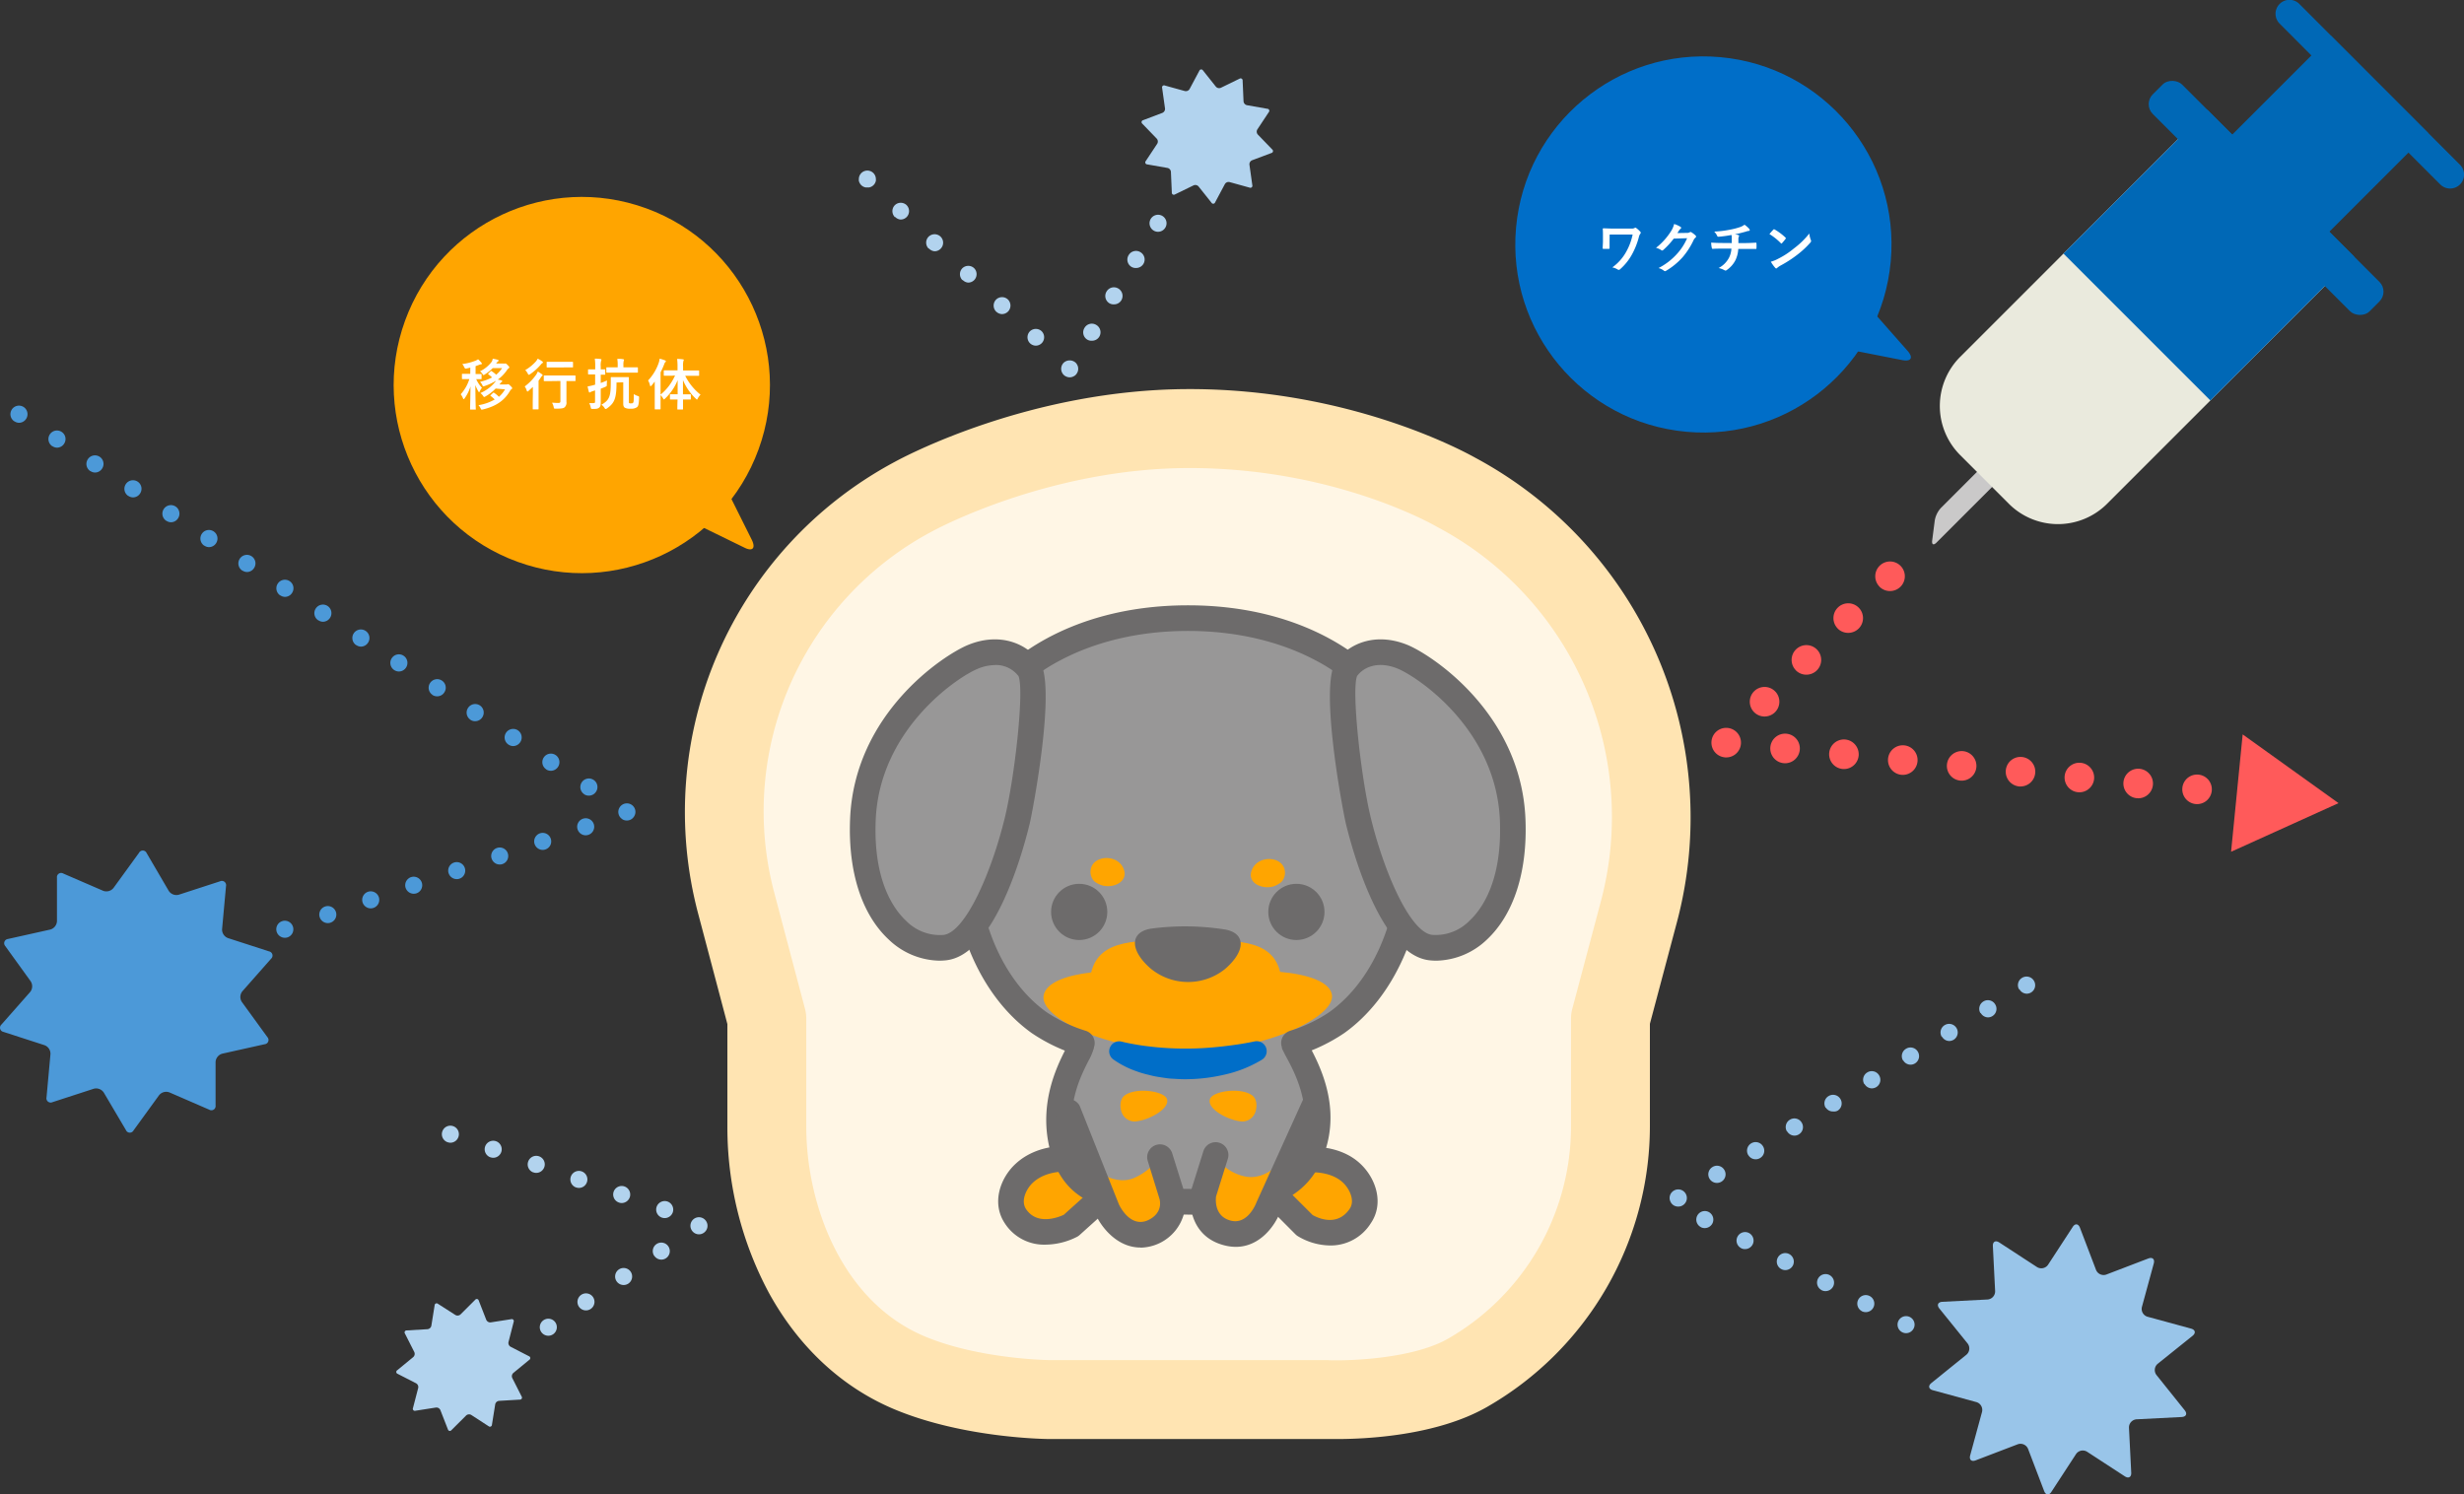
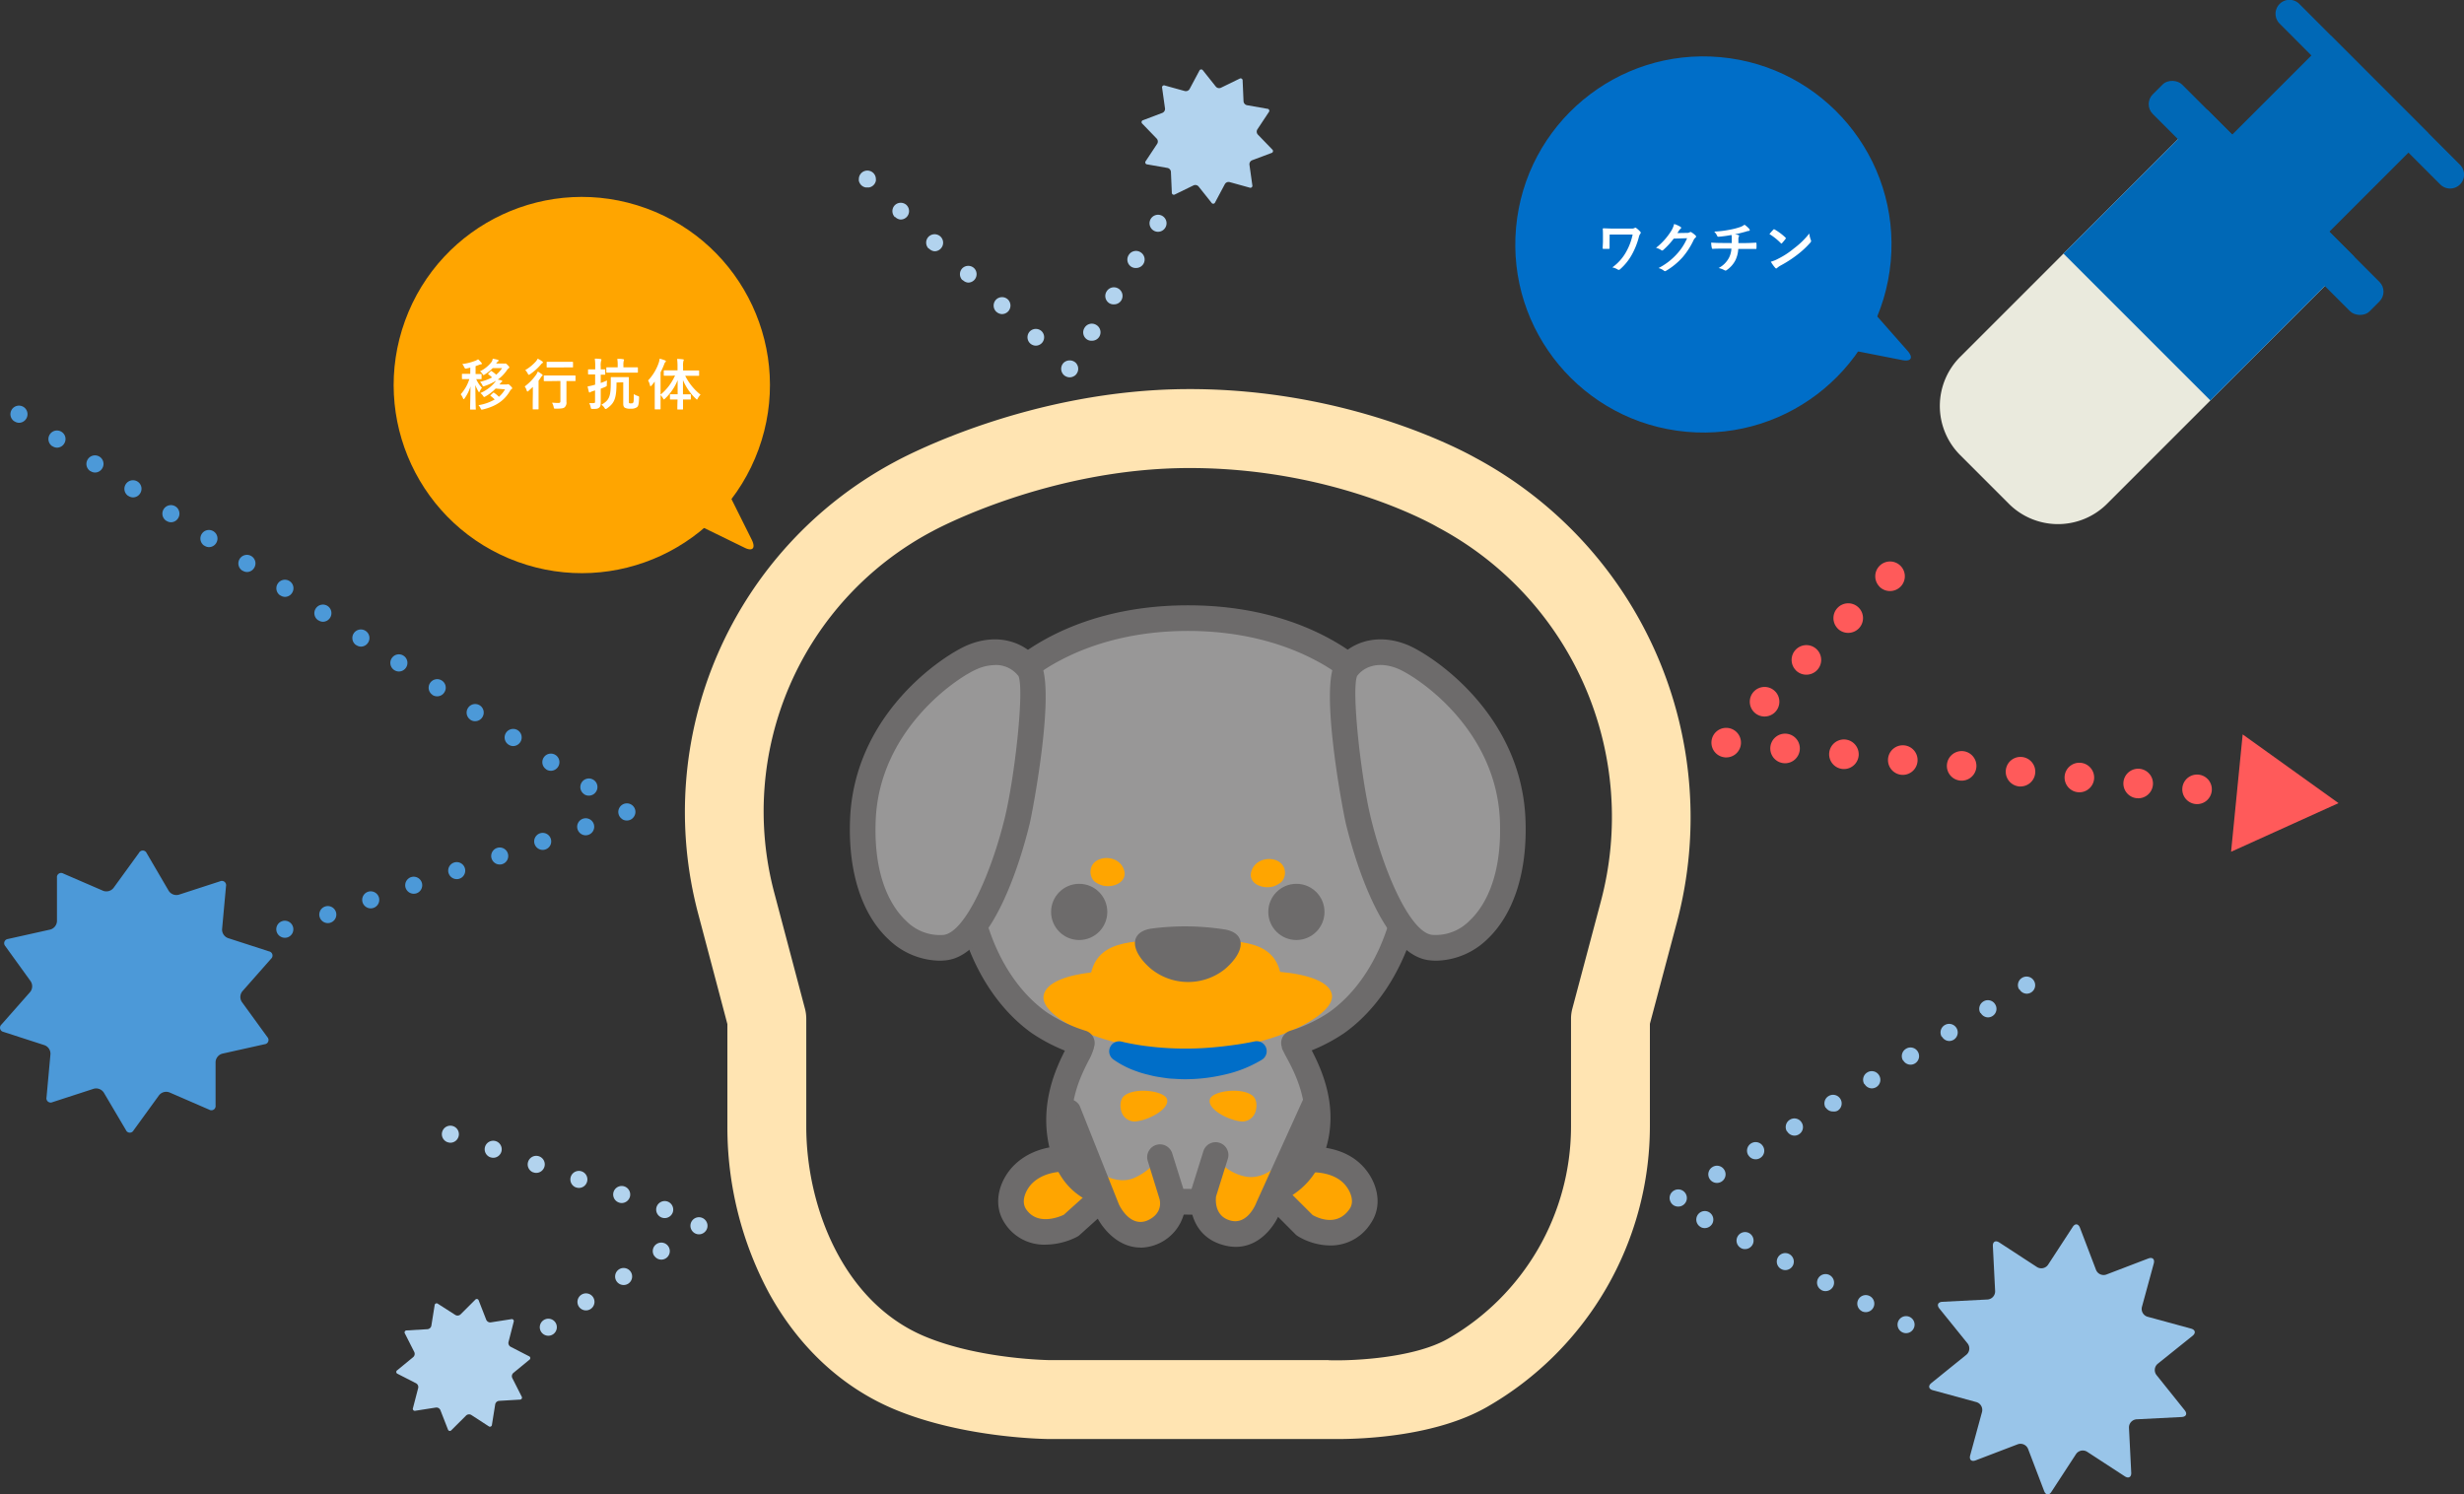
<svg xmlns="http://www.w3.org/2000/svg" viewBox="0 0 625.09 379.16">
  <rect x="0" y="0" width="625.09" height="379.16" fill="#333333" stroke="none" />
  <defs>
    <style>.cls-1{fill:#fff6e5;}.cls-2{fill:orange;}.cls-3{fill:#6d6b6b;}.cls-4{fill:#989797;}.cls-5{fill:none;stroke:#6d6b6b;stroke-linecap:round;stroke-linejoin:round;stroke-width:6.5px;}.cls-6{fill:#006ec8;}.cls-7{fill:#b2d3ee;}.cls-8{fill:#99c5e9;}.cls-9{fill:#4c99d8;}.cls-10{fill:#ff5a5a;}.cls-11{fill:#0068b6;}.cls-12{fill:#cac9c9;}.cls-13{fill:#eaeadd;}.cls-14{fill:#ffe4b2;}.cls-15{fill:#fff;}</style>
  </defs>
  <title>fig_vaccine02-02_pc</title>
  <g id="レイヤー_2" data-name="レイヤー 2">
    <g id="contents">
-       <path class="cls-1" d="M336.68,355.06H266.42s-19.61-.08-35.62-6.76c-23.58-9.84-36.26-36.43-36.26-62.52V258.46l-7.74-29.24a90.71,90.71,0,0,1,45-103.24s31.13-17.25,70-17.25c39.86,0,67.31,16,67.64,16.18a93.55,93.55,0,0,1,46.31,106.53l-7.19,27v27.32A72,72,0,0,1,372.3,348.3C358.93,355.95,336.68,355.06,336.68,355.06Z" />
      <path class="cls-2" d="M271.23,294s-6.72-.75-11.44,3.67c-2.84,2.66-4.57,7.34-2.16,10.89,4.86,7.2,14.09,2.32,14.09,2.32l10.91-9.82" />
      <path class="cls-3" d="M265.19,315.79a11.83,11.83,0,0,1-10.25-5.37c-3.43-5.08-1.27-11.43,2.64-15.08,5.74-5.37,13.68-4.56,14-4.52a3.25,3.25,0,0,1-.7,6.46c-.14,0-5.38-.46-8.88,2.81-1.58,1.48-3.15,4.54-1.69,6.7,2.83,4.18,8.17,2.07,9.55,1.43l10.58-9.52a3.25,3.25,0,1,1,4.35,4.83l-10.91,9.82a3.25,3.25,0,0,1-.66.46A18,18,0,0,1,265.19,315.79Z" />
      <path class="cls-2" d="M330.79,294.27s7.35-1,12.07,3.38c2.84,2.66,4.59,7.36,2.16,10.89-5.34,7.76-14.07,2.32-14.07,2.32L320,299.92" />
      <path class="cls-3" d="M337.45,316a16.25,16.25,0,0,1-8.22-2.37,3.26,3.26,0,0,1-.58-.46l-10.91-10.95a3.25,3.25,0,1,1,4.6-4.59L333,308.28c1.48.82,6.27,3,9.39-1.57,1.47-2.13-.11-5.19-1.71-6.68-3.49-3.27-9.35-2.54-9.41-2.54a3.25,3.25,0,0,1-.89-6.44c.37,0,9-1.18,14.74,4.23,3.93,3.68,6.09,10.06,2.62,15.11A12,12,0,0,1,337.45,316Z" />
      <path class="cls-4" d="M283.74,245.82c.25-.43-7.21,9.12-9.51,19.63-.49,2.26-8.35,12.57-4.54,26.15,3.54,12.59,14.44,13.18,31.69,13.32,14.92.12,28.52-1.05,32.2-15.56,3-11.78-4.32-22-5.34-24.63-3.58-9.35-12.94-18.44-12.94-18.44" />
      <path class="cls-3" d="M303.09,308.17h-1.73c-16.34-.13-30.45-.24-34.79-15.69-3.4-12.11,1.61-22,3.75-26.25.29-.58.65-1.28.75-1.55A53.61,53.61,0,0,1,277,250.16c4.1-7.12,5.16-7.34,6.1-7.54a3.26,3.26,0,0,1,3,5.45c-1.29,1.62-6.87,9.78-8.68,18.08a13.65,13.65,0,0,1-1.29,3c-2.1,4.15-6,11.88-3.3,21.55s10.42,10.8,28.58,10.95c16.63.13,26.19-1.92,29-13.11,2.17-8.56-2-16.5-4.07-20.32a23.19,23.19,0,0,1-1.15-2.34c-3.29-8.59-12.08-17.19-12.17-17.27a3.25,3.25,0,1,1,4.53-4.66c.4.39,9.91,9.7,13.71,19.61.1.27.48,1,.82,1.62,2.41,4.54,7.42,14,4.63,25C332.62,306.37,318.05,308.17,303.09,308.17Z" />
      <path class="cls-2" d="M288,284.54a3.52,3.52,0,0,1-3.41-2.23c-.42-1-.73-3.38.83-4.45,3-2.08,10-1,10.63,1C296.81,281.33,291.49,284.22,288,284.54Z" />
      <path class="cls-2" d="M315,284.54a3.52,3.52,0,0,0,3.41-2.23c.42-1,.73-3.38-.83-4.45-3-2.08-10-1-10.63,1C306.15,281.33,311.47,284.22,315,284.54Z" />
      <path class="cls-2" d="M294,293.75l1.35,6.52s.58,7.52-4.17,9.81c-5.24,2.52-8.32-3-8.32-3l-4.16-9.8s4.4,3.47,8.91,1.63A15,15,0,0,0,294,293.75Z" />
      <path class="cls-2" d="M309,294.3l-2.52,10.39s-.44,5.41,4.8,6.65c5.77,1.37,9.65-3.5,9.65-3.5l4-13s-3.81,4.5-8.76,3.71A11.86,11.86,0,0,1,309,294.3Z" />
      <path class="cls-3" d="M289.31,316.52c-5.89,0-9.89-5.14-11.34-8.35l-.06-.13-10-25.06a3.25,3.25,0,0,1,6-2.4l9.95,25c.36.76,2.83,5.55,6.87,4.21.44-.15,4.26-1.54,3.46-5.49l-3-9.69a3.25,3.25,0,1,1,6.2-1.95l3.08,9.83c0,.09.05.17.07.26a11.61,11.61,0,0,1-11.26,13.8Z" />
      <path class="cls-3" d="M313.51,316.35a11.48,11.48,0,0,1-2.72-.34c-8.33-2-9.32-9.85-8.67-13.71a3.16,3.16,0,0,1,.1-.44l3.08-9.83a3.25,3.25,0,0,1,6.2,1.95l-3,9.58c-.14,1.17-.29,5.15,3.81,6.15s6.2-4,6.42-4.59l.09-.21,11.61-25.63a3.25,3.25,0,0,1,5.92,2.68l-11.57,25.52C323.51,310.86,319.72,316.35,313.51,316.35Z" />
      <path class="cls-4" d="M328.26,264.63a40.75,40.75,0,0,0,10.82-5.16c12-8.52,19.05-25.17,19.05-43s-11.6-43.59-11.6-43.59-14.08-16.06-45.2-16.06h0c-31.11,0-45.2,16.06-45.2,16.06s-11.6,25.79-11.6,43.59,7.07,34.46,19.05,43a40.75,40.75,0,0,0,10.82,5.16s10.27,5,26.93,5S328.26,264.63,328.26,264.63Z" />
      <path class="cls-2" d="M279.67,224.66a6.33,6.33,0,0,1-2.06-1.06,3.45,3.45,0,0,1-.64-3.86c1.38-2.79,6.48-2.81,8,.51S282.61,225.44,279.67,224.66Z" />
      <path class="cls-2" d="M323.1,224.88a6.33,6.33,0,0,0,2-1.13,3.45,3.45,0,0,0,.51-3.88c-1.47-2.75-6.56-2.6-8,.77S320.19,225.76,323.1,224.88Z" />
      <circle class="cls-3" cx="273.78" cy="231.37" r="7.13" />
      <circle class="cls-3" cx="328.88" cy="231.37" r="7.13" />
      <path class="cls-2" d="M337.92,252.58c-.34-3.51-6.31-5.39-13.17-6-2.16-8.64-11.78-8-23.93-8s-21.87-.56-24,8.14c-6.3.74-11.47,2.56-12.07,5.86-1,5.72,16.15,14.09,36,14.11C321,266.72,338.44,258.1,337.92,252.58Z" />
      <path class="cls-3" d="M310.77,245.86a14.94,14.94,0,0,1-19-.24c-5.2-4.62-5.12-9.11.18-10a65,65,0,0,1,19,.24C316.1,236.88,316,241.37,310.77,245.86Z" />
      <path class="cls-3" d="M328.26,267.88a3.25,3.25,0,0,1-1-6.34,37.73,37.73,0,0,0,9.93-4.72c10.91-7.76,17.69-23.21,17.69-40.33,0-15.6-9.53-38.17-11.1-41.77a42.69,42.69,0,0,0-10-7.16c-6.39-3.41-17.2-7.48-32.42-7.48s-26,4.07-32.42,7.48a42.72,42.72,0,0,0-10,7.16c-1.57,3.61-11.1,26.19-11.1,41.77,0,17.12,6.78,32.57,17.69,40.33a37.74,37.74,0,0,0,9.93,4.72,3.25,3.25,0,0,1-2,6.19,44.23,44.23,0,0,1-11.71-5.61c-12.6-9-20.42-26.44-20.42-45.63,0-18.29,11.4-43.85,11.89-44.93a3.25,3.25,0,0,1,.52-.81c.61-.7,15.42-17.17,47.64-17.17s47,16.47,47.64,17.17a3.21,3.21,0,0,1,.52.81c.49,1.08,11.89,26.64,11.89,44.93,0,19.19-7.83,36.67-20.42,45.63a44.25,44.25,0,0,1-11.71,5.61A3.25,3.25,0,0,1,328.26,267.88Z" />
      <path class="cls-5" d="M346.53,172.89" />
      <path class="cls-4" d="M246.78,166.66c-6.32,2.6-26.93,16.89-27.88,41.44-.9,23.28,11.06,33.41,20.79,32.31,9.38-1.05,16.24-23.44,18.34-32.06,2.29-9.36,5.68-34.88,3.06-38.61S253.1,164.06,246.78,166.66Z" />
      <path class="cls-3" d="M238.29,243.74a19.05,19.05,0,0,1-12.83-5.36c-6.84-6.36-10.32-17.16-9.81-30.41,1-27,23.84-41.83,29.89-44.32,8.18-3.37,15-.31,18.22,4.22,4.28,6.12-1.78,38-2.57,41.25-1.9,7.75-9,33.16-21.14,34.52A15.88,15.88,0,0,1,238.29,243.74Zm14.13-75a11.56,11.56,0,0,0-4.4.95c-4.92,2-25,15.25-25.87,38.56-.59,15.29,4.6,22.47,7.74,25.4a12,12,0,0,0,9.44,3.56c5.55-.62,12.15-15.72,15.55-29.61,2.57-10.51,5-32.58,3.5-36.06A7.23,7.23,0,0,0,252.42,168.72Zm6,2.88h0Z" />
      <path class="cls-4" d="M355.88,166.66c6.32,2.6,26.93,16.89,27.88,41.44.9,23.28-11.06,33.41-20.79,32.31-9.38-1.05-16.24-23.44-18.34-32.06-2.29-9.36-5.68-34.88-3.06-38.61S349.56,164.06,355.88,166.66Z" />
      <path class="cls-3" d="M364.37,243.74a15.67,15.67,0,0,1-1.76-.1c-12.12-1.36-19.24-26.77-21.14-34.52-.79-3.24-6.85-35.13-2.57-41.25,3.17-4.53,10-7.59,18.22-4.22C363.16,166.15,386,181,387,208c.51,13.25-3,24.05-9.81,30.41A19.06,19.06,0,0,1,364.37,243.74Zm-20.09-72.22c-1.46,3.47.93,25.55,3.5,36.06,3.39,13.89,10,29,15.55,29.61a12,12,0,0,0,9.44-3.56c3.15-2.92,8.33-10.11,7.74-25.4-.9-23.31-21-36.54-25.87-38.56C349.51,167.55,345.87,169.33,344.28,171.52Z" />
      <path class="cls-6" d="M319.41,269.29a31.44,31.44,0,0,1-8.8,3.37,43.27,43.27,0,0,1-9.24,1.15c-1.56.05-3.13-.08-4.69-.17-.78-.09-1.55-.2-2.33-.33a22.45,22.45,0,0,1-2.31-.44c-.76-.19-1.53-.37-2.28-.59s-1.5-.5-2.24-.77a23.45,23.45,0,0,1-4.37-2.23l-.68-.46a2.54,2.54,0,0,1,2-4.56c1.23.31,2.69.59,4.06.82s2.8.41,4.22.56a76.2,76.2,0,0,0,8.52.4c2.84,0,5.7-.2,8.55-.51s5.73-.73,8.42-1.3a2.54,2.54,0,0,1,1.81,4.69Z" />
      <path class="cls-7" d="M220,47.55a2,2,0,0,1-.42,0,2.68,2.68,0,0,1-.4-.12,2,2,0,0,1-.38-.2,2.68,2.68,0,0,1-.33-.27,1.65,1.65,0,0,1-.26-.33,1.62,1.62,0,0,1-.2-.37,1.94,1.94,0,0,1-.13-.4,2.91,2.91,0,0,1,0-.42,2.16,2.16,0,0,1,2.59-2.12,3.12,3.12,0,0,1,.4.12,1.89,1.89,0,0,1,.37.2,2.26,2.26,0,0,1,.33.27,2.18,2.18,0,0,1,.63,1.53,2,2,0,0,1,0,.42,2.75,2.75,0,0,1-.12.4,2.19,2.19,0,0,1-.2.37,2.16,2.16,0,0,1-.27.33,2.2,2.2,0,0,1-.33.27,2,2,0,0,1-.37.2,3.12,3.12,0,0,1-.4.12A2.15,2.15,0,0,1,220,47.55Z" />
      <path class="cls-7" d="M261.32,87.11a2.15,2.15,0,0,1-.09-3h0a2.16,2.16,0,0,1,3-.1h0a2.16,2.16,0,0,1,.1,3h0a2.15,2.15,0,0,1-1.58.69h0A2.17,2.17,0,0,1,261.32,87.11Zm-8.56-8a2.17,2.17,0,0,1-.1-3.06h0a2.16,2.16,0,0,1,3-.1h0a2.17,2.17,0,0,1,.1,3.06h0a2.17,2.17,0,0,1-1.58.68h0A2.17,2.17,0,0,1,252.76,79.09Zm-8.57-8a2.15,2.15,0,0,1-.1-3h0a2.16,2.16,0,0,1,3-.1h0a2.15,2.15,0,0,1,.1,3h0a2.13,2.13,0,0,1-1.58.69h0A2.17,2.17,0,0,1,244.19,71Zm-8.57-8a2.15,2.15,0,0,1-.1-3h0a2.18,2.18,0,0,1,3.06-.1h0a2.15,2.15,0,0,1,.09,3.05h0a2.13,2.13,0,0,1-1.57.69h0A2.17,2.17,0,0,1,235.62,63Zm-8.57-8a2.15,2.15,0,0,1-.09-3h0a2.15,2.15,0,0,1,3-.1h0a2.16,2.16,0,0,1,.1,3h0a2.15,2.15,0,0,1-1.58.69h0A2.17,2.17,0,0,1,227.05,55Z" />
      <path class="cls-7" d="M271.37,95.73a2,2,0,0,1-.83-.17,2.55,2.55,0,0,1-.37-.19,2.1,2.1,0,0,1-.33-.27,2.17,2.17,0,0,1-.27-.33c-.07-.12-.14-.24-.2-.37a2.58,2.58,0,0,1-.12-.41,2.22,2.22,0,0,1,0-.84,2.61,2.61,0,0,1,.12-.41,2.7,2.7,0,0,1,.2-.37,2.21,2.21,0,0,1,.27-.33,2.25,2.25,0,0,1,3.06,0,1.65,1.65,0,0,1,.26.33,1.89,1.89,0,0,1,.2.37,2,2,0,0,1,.13.41,2.28,2.28,0,0,1,0,.84,1.93,1.93,0,0,1-.13.41,1.89,1.89,0,0,1-.2.37,1.62,1.62,0,0,1-.26.33,2.1,2.1,0,0,1-.33.27,2.6,2.6,0,0,1-.38.19,1.91,1.91,0,0,1-.4.13A2,2,0,0,1,271.37,95.73Z" />
      <path class="cls-7" d="M275.85,86.18a2.15,2.15,0,0,1-.72-3h0a2.15,2.15,0,0,1,3-.73h0a2.16,2.16,0,0,1,.73,3h0a2.16,2.16,0,0,1-1.85,1h0A2.1,2.1,0,0,1,275.85,86.18Zm5.6-9.23a2.16,2.16,0,0,1-.72-3h0a2.16,2.16,0,0,1,3-.73h0a2.17,2.17,0,0,1,.72,3h0a2.15,2.15,0,0,1-1.85,1h0A2.09,2.09,0,0,1,281.45,76.95Zm5.61-9.23a2.15,2.15,0,0,1-.73-3h0a2.16,2.16,0,0,1,3-.73h0a2.16,2.16,0,0,1,.72,3h0a2.14,2.14,0,0,1-1.84,1h0A2.08,2.08,0,0,1,287.06,67.72Z" />
      <path class="cls-7" d="M293.78,58.81a2.16,2.16,0,0,1-1.52-3.69,2.68,2.68,0,0,1,.32-.27,2.82,2.82,0,0,1,.38-.2,2.7,2.7,0,0,1,.4-.12,2,2,0,0,1,.85,0,3.1,3.1,0,0,1,.4.12,2.24,2.24,0,0,1,.7.47,2.18,2.18,0,0,1,.63,1.53,2.17,2.17,0,0,1-2.16,2.16Z" />
      <path class="cls-8" d="M482.55,338a2.16,2.16,0,0,1-.92-2.91h0a2.17,2.17,0,0,1,2.92-.92h0a2.15,2.15,0,0,1,.91,2.91h0a2.15,2.15,0,0,1-1.91,1.17h0A2.12,2.12,0,0,1,482.55,338Zm-10.21-5.33a2.17,2.17,0,0,1-.92-2.92h0a2.15,2.15,0,0,1,2.92-.91h0a2.16,2.16,0,0,1,.91,2.91h0a2.15,2.15,0,0,1-1.91,1.16h0A2.23,2.23,0,0,1,472.34,332.69Zm-10.21-5.34a2.15,2.15,0,0,1-.92-2.91h0a2.16,2.16,0,0,1,2.91-.92h0a2.17,2.17,0,0,1,.92,2.92h0a2.17,2.17,0,0,1-1.92,1.16h0A2.08,2.08,0,0,1,462.13,327.35ZM451.91,322a2.15,2.15,0,0,1-.91-2.91h0a2.14,2.14,0,0,1,2.91-.91h0a2.16,2.16,0,0,1,.92,2.91h0a2.17,2.17,0,0,1-1.92,1.16h0A2.15,2.15,0,0,1,451.91,322Zm-10.21-5.33a2.15,2.15,0,0,1-.91-2.91h0a2.16,2.16,0,0,1,2.91-.92h0a2.17,2.17,0,0,1,.92,2.92h0a2.18,2.18,0,0,1-1.92,1.16h0A2.11,2.11,0,0,1,441.7,316.69Zm-10.21-5.33a2.15,2.15,0,0,1-.91-2.91h0a2.15,2.15,0,0,1,2.91-.92h0a2.17,2.17,0,0,1,.92,2.92h0a2.19,2.19,0,0,1-1.92,1.16h0A2.12,2.12,0,0,1,431.49,311.36Zm-7.59-6.24a2.15,2.15,0,0,1,.71-3h0a2.17,2.17,0,0,1,3,.71h0a2.17,2.17,0,0,1-.71,3h0a2.15,2.15,0,0,1-1.13.32h0A2.13,2.13,0,0,1,423.9,305.12Zm9.81-6a2.16,2.16,0,0,1,.72-3h0a2.15,2.15,0,0,1,3,.71h0a2.16,2.16,0,0,1-.72,3h0a2.19,2.19,0,0,1-1.12.32h0A2.18,2.18,0,0,1,433.71,299.1Zm9.82-6a2.17,2.17,0,0,1,.71-3h0a2.17,2.17,0,0,1,3,.71h0a2.15,2.15,0,0,1-.71,3h0a2.1,2.1,0,0,1-1.13.32h0A2.15,2.15,0,0,1,443.53,293.07Zm9.82-6a2.16,2.16,0,0,1,.71-3h0a2.15,2.15,0,0,1,3,.71h0a2.15,2.15,0,0,1-.71,3h0a2.11,2.11,0,0,1-1.13.32h0A2.17,2.17,0,0,1,453.35,287Zm9.82-6a2.15,2.15,0,0,1,.71-3h0a2.17,2.17,0,0,1,3,.71h0a2.16,2.16,0,0,1-.71,3h0A2.11,2.11,0,0,1,465,282h0A2.14,2.14,0,0,1,463.17,281Zm9.81-6a2.16,2.16,0,0,1,.72-3h0a2.16,2.16,0,0,1,3,.72h0a2.17,2.17,0,0,1-.71,3h0a2.25,2.25,0,0,1-1.13.32h0A2.17,2.17,0,0,1,473,275Zm9.82-6a2.16,2.16,0,0,1,.72-3h0a2.15,2.15,0,0,1,3,.71h0a2.17,2.17,0,0,1-.71,3h0a2.16,2.16,0,0,1-1.13.32h0A2.18,2.18,0,0,1,482.8,269Zm9.82-6a2.17,2.17,0,0,1,.71-3h0a2.18,2.18,0,0,1,3,.71h0a2.17,2.17,0,0,1-.72,3h0a2.19,2.19,0,0,1-1.13.31h0A2.15,2.15,0,0,1,492.62,262.94Zm9.82-6a2.17,2.17,0,0,1,.71-3h0a2.15,2.15,0,0,1,3,.71h0a2.15,2.15,0,0,1-.71,3h0a2.11,2.11,0,0,1-1.13.32h0A2.18,2.18,0,0,1,502.44,256.92Zm9.82-6a2.15,2.15,0,0,1,.71-3h0a2.17,2.17,0,0,1,3,.71h0a2.16,2.16,0,0,1-.71,3h0a2.19,2.19,0,0,1-1.13.31h0A2.15,2.15,0,0,1,512.26,250.89Z" />
      <path class="cls-7" d="M137.31,337.95a2.15,2.15,0,0,1,.59-3h0a2.16,2.16,0,0,1,3,.58h0a2.17,2.17,0,0,1-.59,3h0a2.15,2.15,0,0,1-1.21.37h0A2.17,2.17,0,0,1,137.31,337.95Zm9.55-6.43a2.17,2.17,0,0,1,.59-3h0a2.16,2.16,0,0,1,3,.58h0a2.17,2.17,0,0,1-.59,3h0a2.14,2.14,0,0,1-1.2.37h0A2.16,2.16,0,0,1,146.86,331.52Zm9.56-6.44a2.16,2.16,0,0,1,.58-3h0a2.17,2.17,0,0,1,3,.58h0a2.17,2.17,0,0,1-.58,3h0a2.15,2.15,0,0,1-1.21.37h0A2.14,2.14,0,0,1,156.42,325.08Zm9.55-6.44a2.16,2.16,0,0,1,.58-3h0a2.16,2.16,0,0,1,3,.58h0a2.16,2.16,0,0,1-.58,3h0a2.15,2.15,0,0,1-1.21.37h0A2.16,2.16,0,0,1,166,318.64Zm9.55-6.44a2.17,2.17,0,0,1,.59-3h0a2.16,2.16,0,0,1,3,.59h0a2.14,2.14,0,0,1-.58,3h0a2.08,2.08,0,0,1-1.21.38h0A2.17,2.17,0,0,1,175.52,312.2Zm-7.61-3.27a2.16,2.16,0,0,1-1.32-2.76h0a2.17,2.17,0,0,1,2.75-1.32h0a2.17,2.17,0,0,1,1.33,2.76h0a2.17,2.17,0,0,1-2,1.44h0A2.26,2.26,0,0,1,167.91,308.93ZM157,305.1a2.16,2.16,0,0,1-1.32-2.75h0a2.16,2.16,0,0,1,2.76-1.32h0a2.17,2.17,0,0,1,1.32,2.75h0a2.18,2.18,0,0,1-2,1.45h0A2,2,0,0,1,157,305.1Zm-10.86-3.82a2.16,2.16,0,0,1-1.32-2.76h0a2.16,2.16,0,0,1,2.75-1.32h0a2.16,2.16,0,0,1,1.32,2.76h0a2.15,2.15,0,0,1-2,1.44h0A2.27,2.27,0,0,1,146.18,301.28Zm-10.87-3.83A2.15,2.15,0,0,1,134,294.7h0a2.16,2.16,0,0,1,2.76-1.32h0a2.16,2.16,0,0,1,1.32,2.75h0a2.17,2.17,0,0,1-2,1.45h0A2,2,0,0,1,135.31,297.45Zm-10.86-3.82a2.17,2.17,0,0,1-1.33-2.76h0a2.17,2.17,0,0,1,2.76-1.32h0a2.17,2.17,0,0,1,1.32,2.76h0a2.17,2.17,0,0,1-2,1.44h0A2.16,2.16,0,0,1,124.45,293.63Zm-10.87-3.83a2.15,2.15,0,0,1-1.32-2.75h0a2.15,2.15,0,0,1,2.75-1.32h0a2.15,2.15,0,0,1,1.32,2.75h0a2.16,2.16,0,0,1-2,1.45h0A2,2,0,0,1,113.58,289.8Z" />
      <path class="cls-9" d="M70.21,236.46a2.16,2.16,0,0,1,1.35-2.74h0a2.16,2.16,0,0,1,2.74,1.35h0A2.16,2.16,0,0,1,73,237.81h0a2.09,2.09,0,0,1-.69.12h0A2.17,2.17,0,0,1,70.21,236.46Zm10.91-3.71A2.15,2.15,0,0,1,82.47,230h0a2.16,2.16,0,0,1,2.74,1.35h0a2.16,2.16,0,0,1-1.35,2.74h0a2.1,2.1,0,0,1-.7.12h0A2.17,2.17,0,0,1,81.12,232.75ZM92,229a2.17,2.17,0,0,1,1.35-2.74h0a2.18,2.18,0,0,1,2.75,1.35h0a2.16,2.16,0,0,1-1.35,2.74h0a2.14,2.14,0,0,1-.7.12h0A2.18,2.18,0,0,1,92,229Zm10.91-3.7a2.18,2.18,0,0,1,1.35-2.75h0a2.17,2.17,0,0,1,2.74,1.36h0a2.16,2.16,0,0,1-1.35,2.74h0a2.36,2.36,0,0,1-.69.11h0A2.18,2.18,0,0,1,102.93,225.34Zm10.91-3.71a2.16,2.16,0,0,1,1.35-2.74h0a2.16,2.16,0,0,1,2.74,1.35h0a2.16,2.16,0,0,1-1.35,2.74h0a2.12,2.12,0,0,1-.69.11h0A2.17,2.17,0,0,1,113.84,221.63Zm10.91-3.71a2.16,2.16,0,0,1,1.35-2.74h0a2.16,2.16,0,0,1,2.74,1.35h0a2.16,2.16,0,0,1-1.35,2.74h0a2.14,2.14,0,0,1-.7.11h0A2.14,2.14,0,0,1,124.75,217.92Zm10.9-3.71a2.17,2.17,0,0,1,1.35-2.74h0a2.16,2.16,0,0,1,2.74,1.35h0a2.15,2.15,0,0,1-1.35,2.74h0a2.08,2.08,0,0,1-.69.12h0A2.18,2.18,0,0,1,135.65,214.21Zm10.91-3.71a2.16,2.16,0,0,1,1.35-2.74h0a2.16,2.16,0,0,1,2.74,1.35h0a2.16,2.16,0,0,1-1.35,2.74h0a2.15,2.15,0,0,1-.7.12h0A2.15,2.15,0,0,1,146.56,210.5Zm11.3-2.65a2.15,2.15,0,0,1-.62-3h0a2.16,2.16,0,0,1,3-.63h0a2.15,2.15,0,0,1,.62,3h0a2.13,2.13,0,0,1-1.81,1h0A2.16,2.16,0,0,1,157.86,207.85Zm-9.64-6.31a2.17,2.17,0,0,1-.62-3h0a2.16,2.16,0,0,1,3-.63h0a2.16,2.16,0,0,1,.63,3h0a2.16,2.16,0,0,1-1.82,1h0A2.17,2.17,0,0,1,148.22,201.54Zm-9.63-6.31a2.16,2.16,0,0,1-.63-3h0a2.16,2.16,0,0,1,3-.63h0a2.17,2.17,0,0,1,.63,3h0a2.16,2.16,0,0,1-1.81,1h0A2.11,2.11,0,0,1,138.59,195.23ZM129,188.92a2.17,2.17,0,0,1-.63-3h0a2.17,2.17,0,0,1,3-.63h0a2.17,2.17,0,0,1,.62,3h0a2.16,2.16,0,0,1-1.81,1h0A2.12,2.12,0,0,1,129,188.92Zm-9.64-6.31a2.15,2.15,0,0,1-.62-3h0a2.16,2.16,0,0,1,3-.63h0a2.17,2.17,0,0,1,.62,3h0a2.15,2.15,0,0,1-1.81,1h0A2.16,2.16,0,0,1,119.31,182.61Zm-9.64-6.31a2.16,2.16,0,0,1-.62-3h0a2.16,2.16,0,0,1,3-.63h0a2.15,2.15,0,0,1,.62,3h0a2.13,2.13,0,0,1-1.8,1h0A2.17,2.17,0,0,1,109.67,176.3ZM100,170a2.17,2.17,0,0,1-.62-3h0a2.16,2.16,0,0,1,3-.63h0a2.17,2.17,0,0,1,.63,3h0a2.17,2.17,0,0,1-1.81,1h0A2.17,2.17,0,0,1,100,170Zm-9.63-6.31a2.17,2.17,0,0,1-.63-3h0a2.17,2.17,0,0,1,3-.63h0a2.16,2.16,0,0,1,.63,3h0a2.16,2.16,0,0,1-1.81,1h0A2.11,2.11,0,0,1,90.4,163.68Zm-9.64-6.31a2.15,2.15,0,0,1-.62-3h0a2.16,2.16,0,0,1,3-.63h0a2.18,2.18,0,0,1,.62,3h0a2.15,2.15,0,0,1-1.81,1h0A2.11,2.11,0,0,1,80.76,157.37Zm-9.64-6.31a2.16,2.16,0,0,1-.62-3h0a2.16,2.16,0,0,1,3-.63h0a2.16,2.16,0,0,1,.62,3h0a2.13,2.13,0,0,1-1.81,1h0A2.16,2.16,0,0,1,71.12,151.06Zm-9.64-6.31a2.16,2.16,0,0,1-.62-3h0a2.16,2.16,0,0,1,3-.63h0a2.16,2.16,0,0,1,.62,3h0a2.15,2.15,0,0,1-1.81,1h0A2.17,2.17,0,0,1,61.48,144.75Zm-9.63-6.31a2.17,2.17,0,0,1-.63-3h0a2.16,2.16,0,0,1,3-.63h0a2.16,2.16,0,0,1,.63,3h0a2.16,2.16,0,0,1-1.81,1h0A2.11,2.11,0,0,1,51.85,138.44Zm-9.64-6.31a2.16,2.16,0,0,1-.63-3h0a2.17,2.17,0,0,1,3-.63h0a2.17,2.17,0,0,1,.62,3h0a2.16,2.16,0,0,1-1.81,1h0A2.12,2.12,0,0,1,42.21,132.13Zm-9.64-6.31a2.15,2.15,0,0,1-.62-3h0a2.16,2.16,0,0,1,3-.63h0a2.16,2.16,0,0,1,.62,3h0a2.13,2.13,0,0,1-1.81,1h0A2.16,2.16,0,0,1,32.57,125.82Zm-9.64-6.31a2.16,2.16,0,0,1-.62-3h0a2.16,2.16,0,0,1,3-.63h0a2.15,2.15,0,0,1,.62,3h0a2.13,2.13,0,0,1-1.81,1h0A2.16,2.16,0,0,1,22.93,119.51Zm-9.64-6.31a2.17,2.17,0,0,1-.62-3h0a2.16,2.16,0,0,1,3-.63h0a2.15,2.15,0,0,1,.62,3h0a2.13,2.13,0,0,1-1.8,1h0A2.16,2.16,0,0,1,13.29,113.2Zm-9.63-6.31a2.16,2.16,0,0,1-.63-3H3a2.17,2.17,0,0,1,3-.63H6a2.17,2.17,0,0,1,.63,3h0a2.16,2.16,0,0,1-1.81,1h0A2.11,2.11,0,0,1,3.66,106.89Z" />
      <path class="cls-9" d="M68.26,241.38a1.08,1.08,0,0,1,.51,1.87l-7.27,8.24a2.31,2.31,0,0,0-.13,2.75l6.46,8.89a1.08,1.08,0,0,1-.69,1.81l-10.73,2.39a2.31,2.31,0,0,0-1.72,2.15v11a1.07,1.07,0,0,1-1.62,1.06L43,277.17a2.31,2.31,0,0,0-2.66.73l-6.46,8.9a1.07,1.07,0,0,1-1.94-.09l-5.59-9.47a2.31,2.31,0,0,0-2.58-1l-10.46,3.4a1.08,1.08,0,0,1-1.51-1.21l1-10.94a2.31,2.31,0,0,0-1.51-2.31L.88,261.81a1.08,1.08,0,0,1-.51-1.87l7.27-8.24a2.31,2.31,0,0,0,.13-2.75L1.31,240A1.08,1.08,0,0,1,2,238.24l10.73-2.39a2.31,2.31,0,0,0,1.72-2.15v-11a1.07,1.07,0,0,1,1.62-1.06L26.15,226a2.31,2.31,0,0,0,2.66-.73l6.46-8.9a1.07,1.07,0,0,1,1.94.09L42.79,226a2.31,2.31,0,0,0,2.58,1l10.46-3.4a1.08,1.08,0,0,1,1.51,1.21l-1,10.94A2.31,2.31,0,0,0,57.81,238Z" />
      <path class="cls-8" d="M554.24,357.81c.71.88.37,1.65-.77,1.71l-11.37.58a2.07,2.07,0,0,0-2,2.17l.57,11.37c.06,1.13-.67,1.55-1.63.93l-9.54-6.22a2.07,2.07,0,0,0-2.85.6l-6.22,9.54c-.62,1-1.46.86-1.86-.2l-4.06-10.65a2.07,2.07,0,0,0-2.66-1.19l-10.65,4.07c-1.06.4-1.68-.16-1.39-1.26l3-11a2.07,2.07,0,0,0-1.45-2.53l-11-3c-1.1-.3-1.27-1.12-.39-1.83l8.86-7.16a2.07,2.07,0,0,0,.31-2.9L492,332c-.71-.88-.37-1.65.77-1.71l11.37-.58a2.07,2.07,0,0,0,2-2.17l-.57-11.37c-.06-1.13.67-1.55,1.63-.93l9.54,6.22a2.07,2.07,0,0,0,2.85-.6l6.22-9.54c.62-1,1.46-.86,1.86.2l4.06,10.65a2.07,2.07,0,0,0,2.66,1.19L545,319.3c1.06-.4,1.68.16,1.39,1.26l-3,11a2.07,2.07,0,0,0,1.45,2.53l11,3c1.1.3,1.27,1.12.39,1.83L547.41,346a2.07,2.07,0,0,0-.31,2.9Z" />
      <path class="cls-7" d="M134.18,344.09a.51.51,0,0,1,.1.92l-4.05,3.33a1.1,1.1,0,0,0-.27,1.29l2.37,4.68a.51.51,0,0,1-.46.8l-5.24.31a1.1,1.1,0,0,0-1,.88l-.83,5.18a.51.51,0,0,1-.84.38L119.56,359a1.1,1.1,0,0,0-1.31.14l-3.72,3.71a.51.51,0,0,1-.9-.19l-1.91-4.89a1.1,1.1,0,0,0-1.14-.65l-5.19.81a.51.51,0,0,1-.62-.69l1.32-5.08a1.1,1.1,0,0,0-.54-1.2l-4.67-2.39a.51.51,0,0,1-.1-.92l4.05-3.33a1.1,1.1,0,0,0,.27-1.29l-2.37-4.68a.51.51,0,0,1,.46-.8l5.24-.31a1.1,1.1,0,0,0,1-.88l.83-5.18a.51.51,0,0,1,.84-.38l4.42,2.83a1.1,1.1,0,0,0,1.31-.14l3.72-3.71a.51.51,0,0,1,.9.19l1.91,4.89a1.1,1.1,0,0,0,1.14.65l5.19-.81a.51.51,0,0,1,.62.69L129,340.5a1.1,1.1,0,0,0,.54,1.2Z" />
      <path class="cls-7" d="M296.18,42.61a1.1,1.1,0,0,1,.87,1l.23,5.25a.51.51,0,0,0,.79.47l4.72-2.3a1.1,1.1,0,0,1,1.28.29l3.27,4.11a.51.51,0,0,0,.92-.08l2.47-4.63a1.1,1.1,0,0,1,1.21-.52l5.06,1.4a.51.51,0,0,0,.7-.61l-.73-5.2a1.1,1.1,0,0,1,.67-1.13l4.91-1.84a.51.51,0,0,0,.2-.9l-3.65-3.78a1.1,1.1,0,0,1-.12-1.31l2.9-4.38a.51.51,0,0,0-.37-.85l-5.17-.91a1.1,1.1,0,0,1-.87-1l-.23-5.25a.51.51,0,0,0-.79-.47l-4.72,2.3a1.1,1.1,0,0,1-1.28-.29l-3.27-4.11a.51.51,0,0,0-.92.08l-2.47,4.63a1.1,1.1,0,0,1-1.21.52l-5.06-1.4a.51.51,0,0,0-.7.61l.73,5.2a1.1,1.1,0,0,1-.67,1.13L290,30.49a.51.51,0,0,0-.2.9l3.65,3.78a1.1,1.1,0,0,1,.12,1.31l-2.9,4.38a.51.51,0,0,0,.37.85Z" />
      <path class="cls-10" d="M557,204a3.75,3.75,0,0,1-3.36-4.1h0a3.74,3.74,0,0,1,4.1-3.36h0a3.74,3.74,0,0,1,3.36,4.1h0a3.75,3.75,0,0,1-3.73,3.38h0Zm-14.93-1.48a3.75,3.75,0,0,1-3.37-4.1h0a3.75,3.75,0,0,1,4.11-3.36h0a3.75,3.75,0,0,1,3.36,4.1h0a3.74,3.74,0,0,1-3.73,3.38h0A2.24,2.24,0,0,1,542.08,202.48ZM527.15,201a3.75,3.75,0,0,1-3.37-4.1h0a3.74,3.74,0,0,1,4.1-3.36h0a3.76,3.76,0,0,1,3.37,4.1h0a3.76,3.76,0,0,1-3.73,3.38h0Zm-14.94-1.47a3.76,3.76,0,0,1-3.36-4.1h0a3.74,3.74,0,0,1,4.1-3.37h0a3.74,3.74,0,0,1,3.36,4.1h0a3.74,3.74,0,0,1-3.72,3.38h-.38Zm-14.93-1.48a3.74,3.74,0,0,1-3.36-4.1h0a3.76,3.76,0,0,1,4.1-3.37h0a3.76,3.76,0,0,1,3.36,4.11h0a3.75,3.75,0,0,1-3.73,3.38h0Zm-14.93-1.47a3.76,3.76,0,0,1-3.37-4.1h0a3.76,3.76,0,0,1,4.11-3.37h0a3.75,3.75,0,0,1,3.36,4.1h0a3.75,3.75,0,0,1-3.73,3.39h0Zm-14.94-1.48a3.75,3.75,0,0,1-3.36-4.1h0a3.76,3.76,0,0,1,4.1-3.37h0a3.77,3.77,0,0,1,3.37,4.11h0a3.75,3.75,0,0,1-3.73,3.38h0Zm-14.93-1.47a3.75,3.75,0,0,1-3.36-4.1h0a3.75,3.75,0,0,1,4.1-3.37h0a3.74,3.74,0,0,1,3.36,4.1h0a3.75,3.75,0,0,1-3.72,3.39h0Zm-14.93-1.48a3.74,3.74,0,0,1-3.36-4.1h0a3.74,3.74,0,0,1,4.1-3.36h0a3.75,3.75,0,0,1,3.36,4.1h0a3.74,3.74,0,0,1-3.73,3.38h0A2.24,2.24,0,0,1,437.55,192.16Z" />
      <polygon class="cls-10" points="566 216.11 593.26 203.77 568.94 186.33 566 216.11" />
      <path class="cls-10" d="M445,180.69a3.75,3.75,0,0,1,0-5.3h0a3.75,3.75,0,0,1,5.31,0h0a3.75,3.75,0,0,1,0,5.3h0a3.78,3.78,0,0,1-2.66,1.1h0A3.74,3.74,0,0,1,445,180.69Zm10.61-10.61a3.75,3.75,0,0,1,0-5.3h0a3.75,3.75,0,0,1,5.31,0h0a3.75,3.75,0,0,1,0,5.3h0a3.78,3.78,0,0,1-2.66,1.1h0A3.74,3.74,0,0,1,455.59,170.08Zm10.61-10.61a3.75,3.75,0,0,1,0-5.3h0a3.75,3.75,0,0,1,5.31,0h0a3.75,3.75,0,0,1,0,5.3h0a3.78,3.78,0,0,1-2.66,1.1h0A3.74,3.74,0,0,1,466.2,159.47Zm10.61-10.61a3.75,3.75,0,0,1,0-5.3h0a3.75,3.75,0,0,1,5.31,0h0a3.75,3.75,0,0,1,0,5.3h0a3.78,3.78,0,0,1-2.66,1.1h0A3.74,3.74,0,0,1,476.81,148.86Z" />
      <rect class="cls-11" x="539.05" y="30.76" width="75.71" height="34.84" transform="translate(134.9 422.05) rotate(-45)" />
-       <path class="cls-12" d="M524.77,96.48a1.86,1.86,0,0,1,2.62,0l1.22,1.22a1.86,1.86,0,0,1,0,2.62l-37.37,37.37c-.72.72-1.2.48-1.07-.53l.66-5.13a6.36,6.36,0,0,1,1.55-3.15Z" />
      <path class="cls-11" d="M578.32,1a3.52,3.52,0,0,1,5,0L624.07,41.8a3.51,3.51,0,1,1-5,5L578.32,6A3.52,3.52,0,0,1,578.32,1Z" />
      <path class="cls-13" d="M589.79,72.57l-55.28,55.28a17.62,17.62,0,0,1-24.85,0l-12.42-12.42a17.62,17.62,0,0,1,0-24.85L552.52,35.3" />
      <rect class="cls-11" x="534.55" y="38.37" width="51.62" height="52.71" transform="translate(118.36 415.19) rotate(-45)" />
      <rect class="cls-11" x="569.61" y="11.3" width="10.54" height="77.82" rx="3.51" ry="3.51" transform="translate(132.88 421.21) rotate(-45)" />
      <path class="cls-14" d="M339.18,365.11c-1.26,0-2.18,0-2.69,0H266.42c-.92,0-21.84-.17-39.48-7.53-13.28-5.54-24.3-15.77-31.89-29.58a89,89,0,0,1-10.52-42.17v-26l-7.41-28A100.72,100.72,0,0,1,227,117.18c2.21-1.21,34.37-18.46,74.79-18.46,40.27,0,69,15.48,72.46,17.41A103.55,103.55,0,0,1,425.41,234l-6.85,25.76v26a82.19,82.19,0,0,1-41.3,71.2C364.44,364.32,346.38,365.11,339.18,365.11Zm-2.12-20c5.42.2,21.42-.39,30.27-5.45a62.14,62.14,0,0,0,31.22-53.83V258.46a10,10,0,0,1,.34-2.57l7.18-27a83.22,83.22,0,0,0-41.36-95.14l-.26-.15c-2.69-1.52-27.28-14.85-62.66-14.85-35.89,0-64.89,15.83-65.18,16l-.14.07a80.41,80.41,0,0,0-40,91.86l7.74,29.24a10,10,0,0,1,.33,2.56v27.32c0,20.27,9.31,44.61,30.11,53.29,13.91,5.81,31.65,6,31.82,6h70.59Z" />
      <circle class="cls-2" cx="147.6" cy="97.7" r="47.72" transform="translate(5.29 202.95) rotate(-69.99)" />
      <path class="cls-15" d="M119.31,93.27c-.29.08-.6.15-.92.22s-.43.08-.63-.35a4,4,0,0,0-.48-.78,13.43,13.43,0,0,0,3.4-.87,3.07,3.07,0,0,0,.6-.34,6.11,6.11,0,0,1,.84.87.36.36,0,0,1,.13.25c0,.1-.11.17-.25.17a1.14,1.14,0,0,0-.45.13l-.9.32v2c1,0,1.29,0,1.37,0s.15,0,.15.15v1c0,.14,0,.15-.15.15l-1.21,0a7.34,7.34,0,0,0,1.46,2.19,3.94,3.94,0,0,0-.55.9c-.07.15-.11.22-.18.22s-.11-.07-.2-.21a9.42,9.42,0,0,1-.74-1.6c0,3.45.1,5.84.1,6.08s0,.15-.17.15h-1.11c-.15,0-.17,0-.17-.15s.08-2.62.11-5.74a10.41,10.41,0,0,1-1.47,3c-.1.15-.17.24-.24.24s-.13-.08-.2-.24a4.61,4.61,0,0,0-.57-1,10.28,10.28,0,0,0,2.19-3.85h-.29c-1,0-1.36,0-1.44,0s-.15,0-.15-.15V95c0-.14,0-.15.15-.15s.42,0,1.44,0h.52Zm6.43,5.31a11.21,11.21,0,0,1-2.59,2,.69.69,0,0,1-.32.14c-.1,0-.14-.08-.25-.24a3.07,3.07,0,0,0-.71-.76,9.75,9.75,0,0,0,3.77-2.84,2.08,2.08,0,0,0,.17-.27,13.77,13.77,0,0,1-2.89,1.34,1.19,1.19,0,0,1-.29.07c-.13,0-.17-.1-.29-.36a2.94,2.94,0,0,0-.56-.78,12.4,12.4,0,0,0,3.05-1.12,7.91,7.91,0,0,0-.92-.77c-.11-.07-.11-.11,0-.25l.56-.55c.13-.13.14-.11.28,0a6.86,6.86,0,0,1,1.12.88,7.24,7.24,0,0,0,1.51-1.68H125a10.53,10.53,0,0,1-2,1.61c-.17.11-.25.17-.32.17s-.15-.1-.28-.29a2.44,2.44,0,0,0-.64-.67,8.16,8.16,0,0,0,3-2.45A2.43,2.43,0,0,0,125,91c.41.08.94.18,1.29.29.13,0,.2.13.2.21s-.08.15-.15.2-.22.17-.48.53h1.86a.82.82,0,0,0,.35,0,.33.33,0,0,1,.17,0c.11,0,.22.06.57.42s.39.42.39.55-.06.17-.15.24a1.54,1.54,0,0,0-.43.46,10,10,0,0,1-2.33,2.41c.35.06.67.13.94.2a.23.23,0,0,1,.18.21.24.24,0,0,1-.14.2c-.13.07-.22.17-.45.49l-.11.14h1.68a.91.91,0,0,0,.38-.06.43.43,0,0,1,.18,0c.1,0,.22.08.6.46s.38.42.38.53,0,.17-.15.24a1.41,1.41,0,0,0-.43.52c-1.39,2.34-3.43,3.82-6.82,4.64-.42.1-.43.11-.62-.31a3.11,3.11,0,0,0-.53-.77,12,12,0,0,0,4.12-1.44,8.43,8.43,0,0,0-1-.88c-.13-.08-.13-.11,0-.25l.59-.55c.14-.11.17-.1.28,0a6.87,6.87,0,0,1,1.2,1,7.46,7.46,0,0,0,1.55-1.89Z" />
      <path class="cls-15" d="M135.18,99.91c0-.49,0-1.19,0-1.75-.35.34-.7.66-1.08,1-.14.11-.22.18-.29.18s-.13-.08-.2-.29a3,3,0,0,0-.5-1A13.05,13.05,0,0,0,136.06,95a7.13,7.13,0,0,0,.38-.73,8.45,8.45,0,0,1,1.05.69c.13.11.17.17.17.25a.21.21,0,0,1-.1.15,1,1,0,0,0-.29.32c-.21.31-.42.62-.64.91V102c0,1.12,0,1.65,0,1.72s0,.15-.15.15H135.3c-.14,0-.15,0-.15-.15s0-.6,0-1.72Zm2.37-8.22c.13.1.2.15.2.25s-.08.15-.21.22a2.06,2.06,0,0,0-.38.39,13.82,13.82,0,0,1-2.7,2.4.61.61,0,0,1-.31.14c-.1,0-.15-.1-.27-.32a3.29,3.29,0,0,0-.63-.87A11.14,11.14,0,0,0,136,91.64a3.89,3.89,0,0,0,.41-.64A6.54,6.54,0,0,1,137.54,91.68Zm2.44,5c-1.33,0-1.79,0-1.89,0s-.15,0-.15-.15V95.42c0-.14,0-.15.15-.15s.56,0,1.89,0h4c1.33,0,1.79,0,1.86,0s.15,0,.15.15v1.11c0,.14,0,.15-.15.15s-.53,0-1.86,0h-.29V99.3c0,1.25,0,2,0,2.65a1.55,1.55,0,0,1-.48,1.4c-.31.27-.84.32-2.21.34-.45,0-.45,0-.55-.43a3.57,3.57,0,0,0-.42-1.08c.57,0,1,.06,1.51.06s.62-.1.62-.45V96.66Zm.56-3.46c-1.23,0-1.65,0-1.72,0s-.15,0-.15-.15V91.95c0-.14,0-.15.15-.15s.49,0,1.72,0h2.91c1.25,0,1.65,0,1.74,0s.17,0,.17.15v1.12c0,.14,0,.15-.17.15s-.49,0-1.74,0Z" />
      <path class="cls-15" d="M152.4,99.29c0,1,0,2.14,0,2.83s-.08,1.08-.45,1.34-.63.29-1.57.29c-.43,0-.43,0-.53-.43a3.72,3.72,0,0,0-.38-1.05,10.12,10.12,0,0,0,1.13,0c.28,0,.36-.07.36-.42V99.05l-.71.24a1.46,1.46,0,0,0-.46.21.49.49,0,0,1-.22.08c-.08,0-.14,0-.18-.17a12.38,12.38,0,0,1-.32-1.37,12.28,12.28,0,0,0,1.29-.27l.62-.17V95h-.24c-1,0-1.32,0-1.39,0s-.17,0-.17-.15V93.86c0-.14,0-.15.17-.15s.38,0,1.39,0H151V93a11.77,11.77,0,0,0-.11-2c.53,0,1,0,1.47.1.14,0,.22.08.22.15a.71.71,0,0,1-.08.29A4.3,4.3,0,0,0,152.4,93v.71c.67,0,.92,0,1,0s.14,0,.14.15v1.06c0,.14,0,.15-.14.15l-1,0v2.1c.55-.2,1.11-.42,1.6-.63a9.14,9.14,0,0,0-.06,1c0,.45,0,.43-.41.62s-.74.31-1.13.46Zm4-2.24c0,4-.5,5.21-2.37,6.54a.78.78,0,0,1-.38.18c-.11,0-.2-.1-.32-.31a2.48,2.48,0,0,0-.76-.77c2.09-1.18,2.38-2.19,2.38-5.86,0-.6,0-.92,0-1s0-.15.17-.15.38,0,1.36,0H158c1,0,1.29,0,1.39,0s.15,0,.15.15,0,.63,0,1.7v4.33c0,.27,0,.36.07.41a.84.84,0,0,0,.43.07c.34,0,.48,0,.6-.2s.14-.45.15-2.16a3.91,3.91,0,0,0,1,.48c.35.11.35.15.34.52-.06,1.36-.14,2-.49,2.3a2.45,2.45,0,0,1-1.61.41,2.8,2.8,0,0,1-1.51-.24c-.27-.15-.41-.49-.41-1V97Zm-.5-2.51c-1.36,0-1.82,0-1.91,0s-.17,0-.17-.15V93.35c0-.14,0-.15.17-.15s.55,0,1.91,0h.8v-.55a9.39,9.39,0,0,0-.1-1.61c.55,0,1,0,1.47.1.14,0,.24.06.24.14a.77.77,0,0,1-.08.29,4,4,0,0,0-.08,1.06v.56h1.61c1.36,0,1.82,0,1.9,0s.17,0,.17.15v1.06c0,.14,0,.15-.17.15s-.55,0-1.9,0Z" />
      <path class="cls-15" d="M170.46,95.33c-1.37,0-1.83,0-1.92,0s-.15,0-.15-.15V94.12c0-.15,0-.15.15-.15s.55,0,1.92,0h1.42v-.91a15.4,15.4,0,0,0-.1-2,12.57,12.57,0,0,1,1.47.11c.14,0,.22.07.22.14a.73.73,0,0,1-.1.29,4.79,4.79,0,0,0-.08,1.42V94h2c1.36,0,1.83,0,1.93,0s.14,0,.14.15V95.2c0,.14,0,.15-.14.15s-.57,0-1.93,0h-1.46a14.21,14.21,0,0,0,3.89,4.79,3.6,3.6,0,0,0-.69.94c-.1.2-.15.29-.22.29s-.15-.08-.29-.22a13.83,13.83,0,0,1-3.26-4.71c0,1.26,0,2.51,0,3.6h.32c1.09,0,1.44,0,1.53,0s.15,0,.15.15v1c0,.15,0,.17-.15.17s-.43,0-1.53,0h-.31c0,1.33,0,2.25,0,2.39s0,.15-.15.15H172c-.15,0-.17,0-.17-.15s0-1.08.06-2.39h-.25c-1.09,0-1.44,0-1.53,0s-.15,0-.15-.17v-1c0-.14,0-.15.15-.15s.43,0,1.53,0h.27c0-1.09,0-2.34,0-3.59a13.11,13.11,0,0,1-3.19,4.68c-.14.13-.22.21-.29.21s-.13-.08-.22-.27a4.59,4.59,0,0,0-.63-.83v1.34c0,1.37,0,2.06,0,2.13s0,.15-.15.15h-1.19c-.13,0-.14,0-.14-.15s0-.76,0-2.13V98.39c0-.46,0-1,0-1.58-.27.35-.53.7-.81,1-.1.11-.18.18-.25.18s-.11-.08-.15-.25a4,4,0,0,0-.48-1.21A12.37,12.37,0,0,0,167.13,92a4.74,4.74,0,0,0,.21-1,9.56,9.56,0,0,1,1.36.43c.15.07.22.11.22.21s0,.15-.15.25a1.36,1.36,0,0,0-.28.56,20.32,20.32,0,0,1-.91,2v5.67a13,13,0,0,0,3.67-4.86Z" />
      <path class="cls-2" d="M190.74,137c1,2.09.18,3-1.92,1.93l-10.59-5.17a2.94,2.94,0,0,1-.89-4.94l3.19-3.37a2.78,2.78,0,0,1,4.81.72Z" />
      <circle class="cls-6" cx="432.16" cy="62.03" r="47.72" transform="translate(331.34 486.82) rotate(-84.82)" />
      <path class="cls-15" d="M408.33,61.21c0,.49,0,1.18,0,1.68,0,.22,0,.24-.25.25-.39,0-.84,0-1.23,0-.18,0-.27,0-.27-.15,0-.56.07-1.19.07-1.78V59.89c0-.81,0-1.3-.05-1.82,0-.08.07-.14.18-.14.62,0,1.5.06,2.34.06h4.72a1.46,1.46,0,0,0,.85-.15.31.31,0,0,1,.18-.08.46.46,0,0,1,.27.13,6.36,6.36,0,0,1,1,.92.38.38,0,0,1,.1.25.39.39,0,0,1-.13.27,2.29,2.29,0,0,0-.35.83,19.22,19.22,0,0,1-1.71,4.33A13.86,13.86,0,0,1,411,68.31a.45.45,0,0,1-.62.06,4.16,4.16,0,0,0-1.35-.53,12,12,0,0,0,3.54-4,15,15,0,0,0,1.61-4.33h-5.83Z" />
      <path class="cls-15" d="M428,59.09a1.3,1.3,0,0,0,.7-.17.28.28,0,0,1,.18-.06.4.4,0,0,1,.22.08,6.56,6.56,0,0,1,1,.76.46.46,0,0,1,.18.32.4.4,0,0,1-.17.29,1.71,1.71,0,0,0-.46.6,19.23,19.23,0,0,1-2.77,4.33,17.79,17.79,0,0,1-4.26,3.49.38.38,0,0,1-.22.07.5.5,0,0,1-.32-.15,3.68,3.68,0,0,0-1.33-.64,16.13,16.13,0,0,0,4.66-3.57,14.23,14.23,0,0,0,2.59-4l-3.39.1a19.52,19.52,0,0,1-2.65,2.87.44.44,0,0,1-.29.15.33.33,0,0,1-.21-.08,3.83,3.83,0,0,0-1.35-.6,16.55,16.55,0,0,0,3.77-4.16,6,6,0,0,0,.83-1.89,7,7,0,0,1,1.64.74.29.29,0,0,1,.14.24.28.28,0,0,1-.15.24,1.54,1.54,0,0,0-.35.38l-.46.7Z" />
      <path class="cls-15" d="M439.33,61.67c0-.45,0-1,0-1.41,0-.18,0-.36-.07-.64a31.79,31.79,0,0,1-3.32.45c-.21,0-.29-.15-.35-.31a3.8,3.8,0,0,0-.71-1,26.47,26.47,0,0,0,4.16-.52,17.38,17.38,0,0,0,2.31-.6,4,4,0,0,0,1.21-.63,7,7,0,0,1,1.15,1,.55.55,0,0,1,.18.39c0,.15-.14.18-.37.2s-.59.17-.88.24c-.86.24-1.71.45-2.54.62a4.17,4.17,0,0,1,.91.18.21.21,0,0,1,.18.2.71.71,0,0,1-.08.24,1.33,1.33,0,0,0-.1.48c0,.31,0,.63,0,1.11h1.74c.88,0,2.07-.07,2.7-.1.14,0,.14.07.15.22a10.2,10.2,0,0,1,0,1.12c0,.2,0,.25-.18.25-.88,0-1.7,0-2.72,0h-1.72a7.58,7.58,0,0,1-.7,2.82A6.67,6.67,0,0,1,438,68.55a.44.44,0,0,1-.24.1.52.52,0,0,1-.25-.08A5.8,5.8,0,0,0,436,68a6.21,6.21,0,0,0,2.62-2.59,5.78,5.78,0,0,0,.62-2.33h-2.49c-.5,0-1.54,0-2.23.06-.18,0-.22-.1-.27-.32a6.32,6.32,0,0,1-.14-1.27c1,.08,2,.1,2.72.1Z" />
      <path class="cls-15" d="M449.86,58.28a.26.26,0,0,1,.2-.11.37.37,0,0,1,.18.07,14.58,14.58,0,0,1,2.68,2c.08.08.13.14.13.2a.31.31,0,0,1-.08.18c-.21.28-.67.84-.87,1.05s-.11.11-.17.11-.11,0-.18-.11a14.84,14.84,0,0,0-2.86-2.28C449.19,59,449.6,58.56,449.86,58.28Zm1.22,7.38a20.7,20.7,0,0,0,4-2.61A21,21,0,0,0,459,59.25a6.26,6.26,0,0,0,.39,1.64.67.67,0,0,1,.07.27c0,.13-.07.24-.22.42a23,23,0,0,1-3.22,3,30.28,30.28,0,0,1-4.23,2.75,4.86,4.86,0,0,0-.94.64.39.39,0,0,1-.25.14.36.36,0,0,1-.24-.15,9.73,9.73,0,0,1-1.12-1.56A8.43,8.43,0,0,0,451.08,65.66Z" />
      <path class="cls-6" d="M483.92,89c1.54,1.75.93,2.81-1.36,2.36L471,89.09a2.94,2.94,0,0,1-2.13-4.54l2.22-4.07a2.78,2.78,0,0,1,4.83-.54Z" />
    </g>
  </g>
</svg>